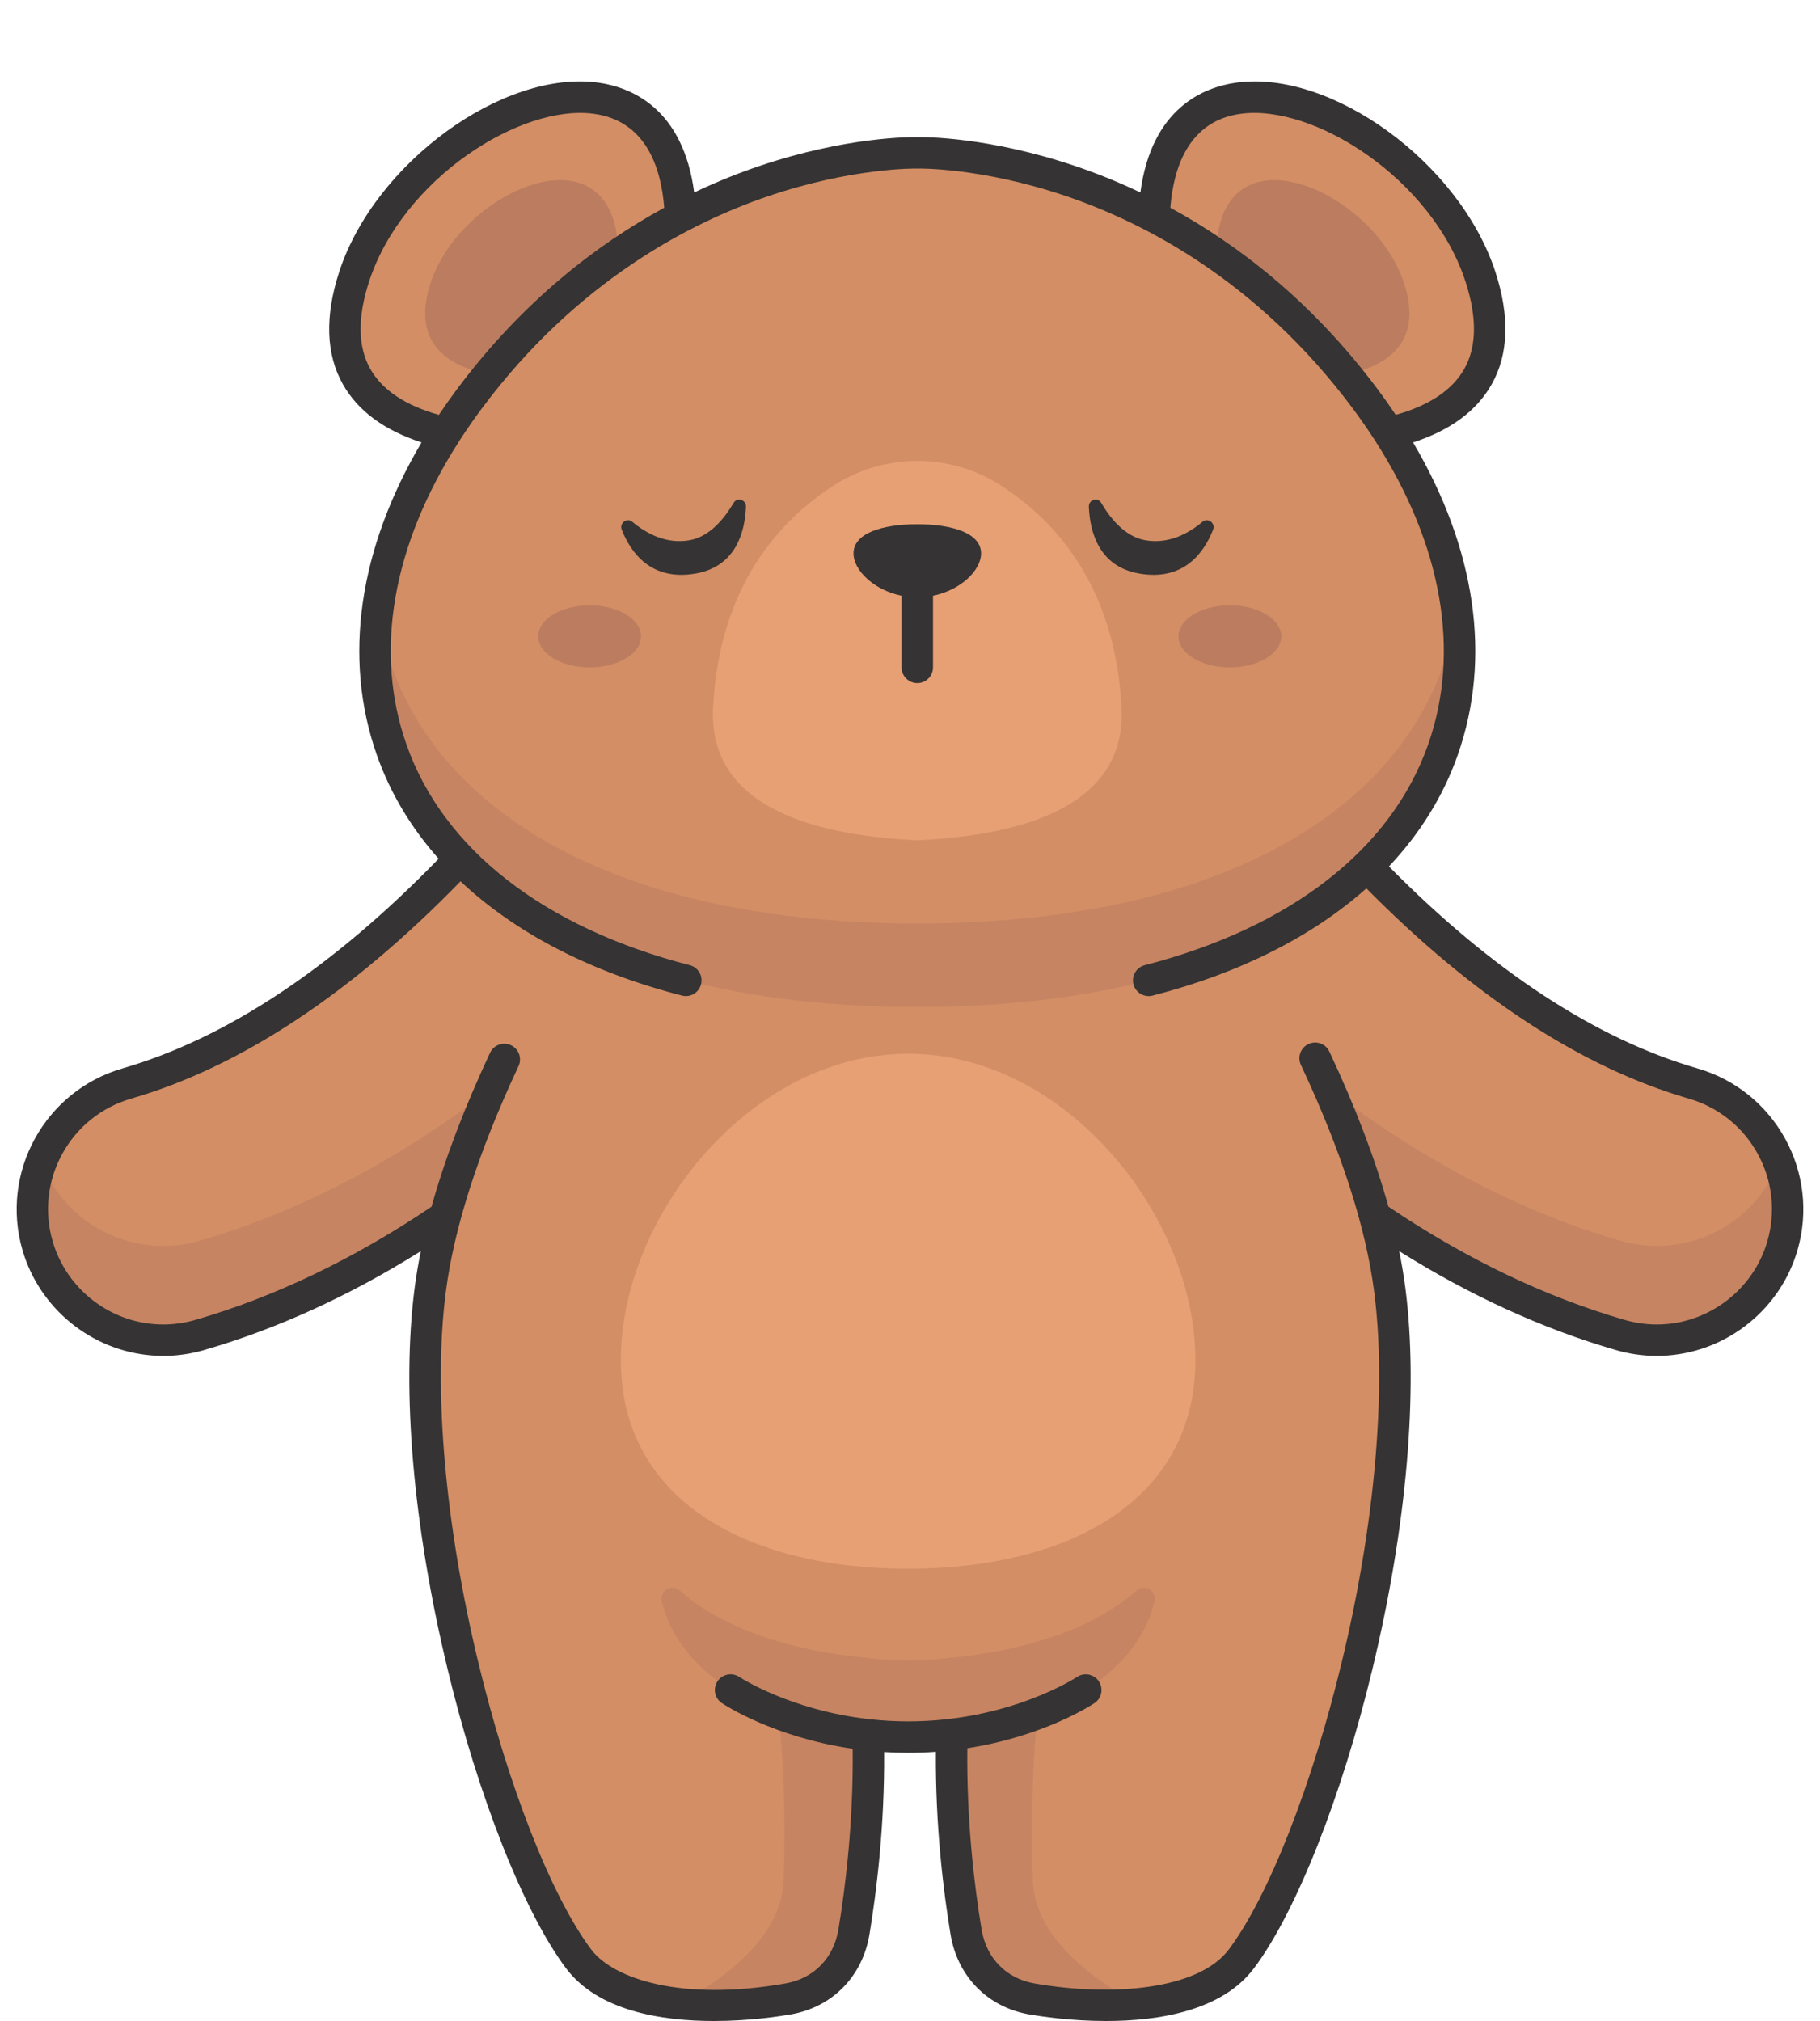
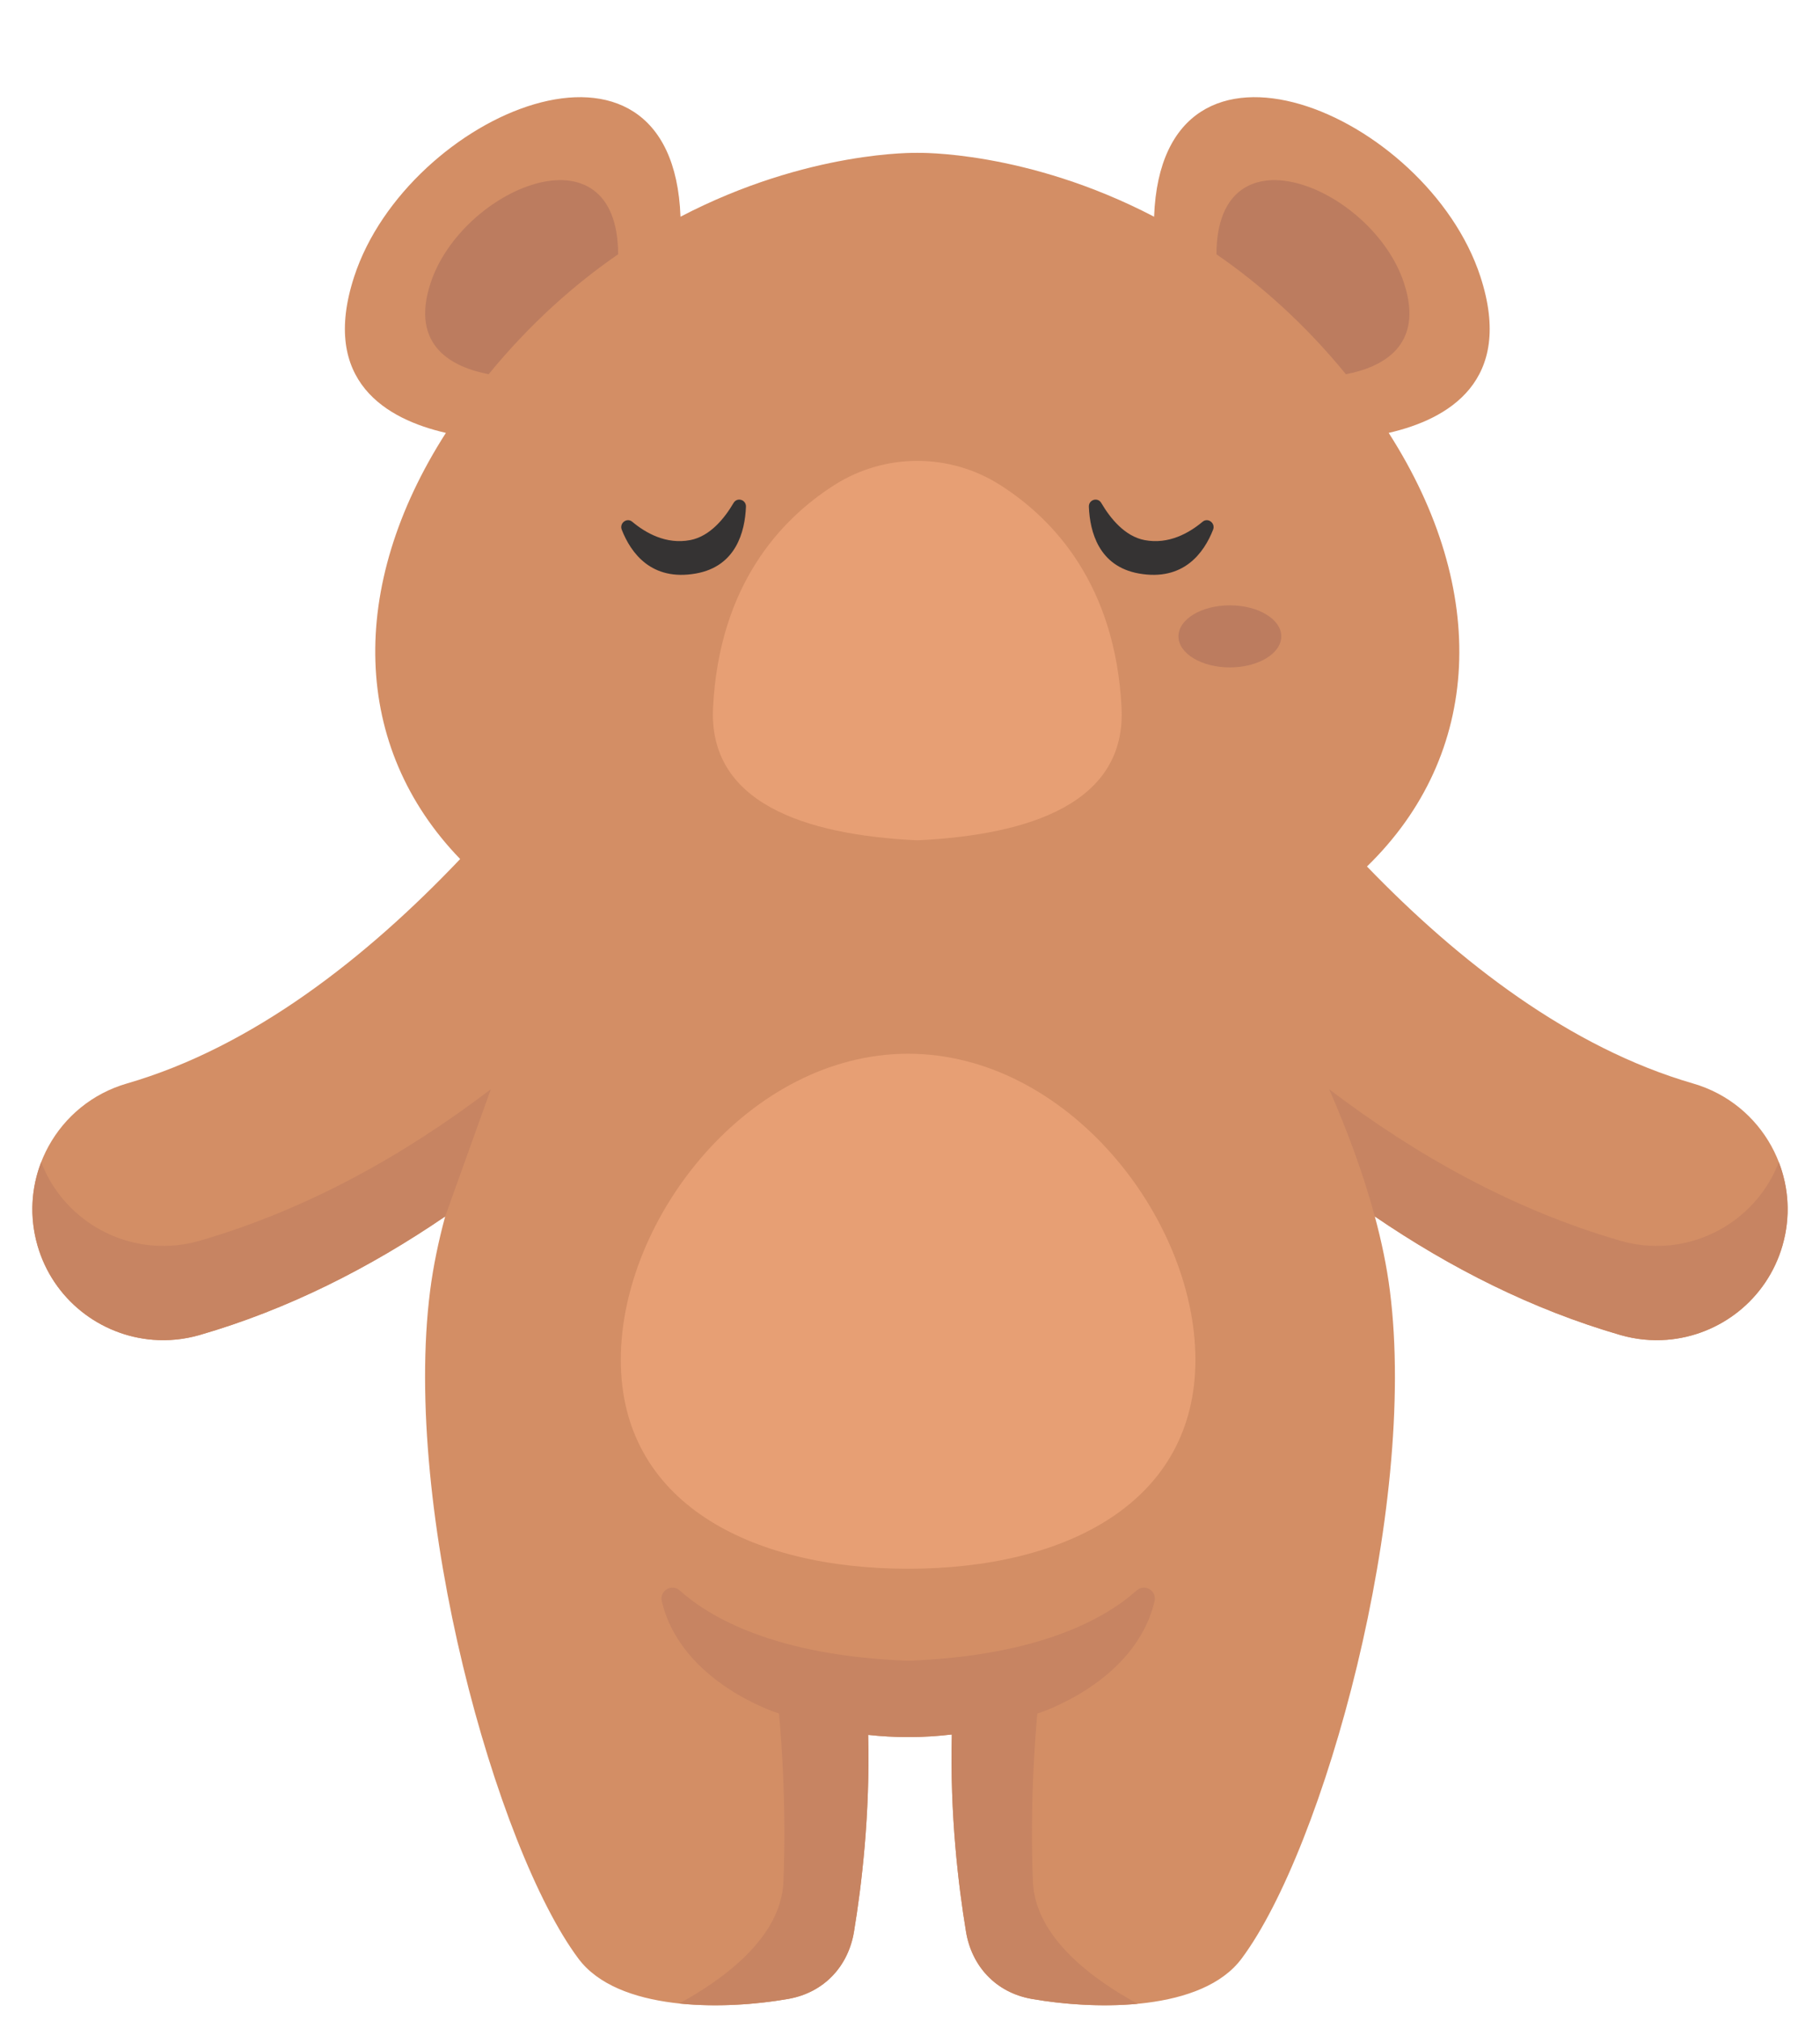
<svg xmlns="http://www.w3.org/2000/svg" height="521.0" preserveAspectRatio="xMidYMid meet" version="1.0" viewBox="15.4 -21.0 469.2 521.0" width="469.2" zoomAndPan="magnify">
  <g>
    <g id="change1_1">
      <path d="M 451.891 258.32 C 420.219 249.148 391.523 226.949 367.809 202.375 C 397.547 173.473 399.445 131.238 373.406 90.594 C 388.586 87.117 405.883 77.363 397.047 50.297 C 383.332 8.297 315.004 -21.023 312.926 34.867 C 279.945 17.664 251.879 18.406 251.879 18.406 C 251.879 18.406 223.816 17.664 190.836 34.867 C 188.758 -21.023 120.43 8.297 106.715 50.297 C 97.875 77.363 115.176 87.117 130.352 90.594 C 104.887 130.344 106.141 171.621 134.031 200.453 C 109.969 225.785 80.605 248.91 48.109 258.32 C 30.207 263.504 19.898 282.223 25.082 300.125 C 29.102 314.004 41.25 323.316 54.852 324.387 C 58.793 324.699 62.859 324.316 66.883 323.152 C 89.605 316.57 110.734 305.855 130.168 292.59 C 128.434 299.02 127.094 305.426 126.293 311.68 C 119.039 368.348 143.336 455.539 164.516 483.918 C 174.609 497.449 201.531 497.293 218.578 494.312 C 227.973 492.668 234.109 485.766 235.559 476.984 C 237.523 465.105 239.734 446.727 239.215 426.246 C 242.477 426.602 245.922 426.809 249.531 426.809 C 253.484 426.809 257.242 426.562 260.777 426.141 L 260.785 426.23 C 260.262 446.715 262.477 465.105 264.441 476.984 C 265.891 485.766 272.027 492.668 281.422 494.312 C 298.469 497.293 325.391 497.449 335.484 483.918 C 356.664 455.539 380.961 368.348 373.707 311.68 C 372.906 305.426 371.566 299.02 369.832 292.59 C 389.266 305.855 410.395 316.57 433.117 323.152 C 437.141 324.316 441.207 324.699 445.148 324.387 C 458.75 323.316 470.898 314.004 474.918 300.125 C 480.102 282.223 469.793 263.504 451.891 258.32" fill="#d38e65" />
    </g>
    <g id="change2_1">
-       <path d="M 141.93 259.809 C 119.348 276.984 94.27 290.922 66.883 298.852 C 62.859 300.02 58.793 300.402 54.852 300.09 C 42.176 299.094 30.762 290.93 26.016 278.59 C 23.445 285.238 22.945 292.75 25.082 300.125 C 29.102 314.004 41.25 323.316 54.852 324.387 C 58.793 324.699 62.859 324.316 66.883 323.152 C 89.605 316.57 110.734 305.855 130.168 292.59 C 133.148 281.531 137.301 270.395 141.93 259.809" fill="#c78462" />
+       <path d="M 141.93 259.809 C 119.348 276.984 94.27 290.922 66.883 298.852 C 62.859 300.02 58.793 300.402 54.852 300.09 C 42.176 299.094 30.762 290.93 26.016 278.59 C 23.445 285.238 22.945 292.75 25.082 300.125 C 29.102 314.004 41.25 323.316 54.852 324.387 C 58.793 324.699 62.859 324.316 66.883 323.152 C 89.605 316.57 110.734 305.855 130.168 292.59 " fill="#c78462" />
    </g>
    <g id="change2_2">
      <path d="M 281.695 464.164 C 280.723 441.352 282.836 420.742 282.836 420.742 C 282.836 420.742 308.062 412.938 313.047 391.77 C 313.68 389.082 310.48 387.164 308.426 389.012 C 300.84 395.824 283.938 405.863 249.527 407.129 C 215.121 405.863 198.219 395.824 190.633 389.012 C 188.574 387.164 185.379 389.082 186.012 391.77 C 190.996 412.938 216.223 420.742 216.223 420.742 C 216.223 420.742 218.336 441.352 217.363 464.164 C 216.75 478.629 201.543 489.48 190.496 495.484 C 200.18 496.5 210.488 495.727 218.578 494.312 C 227.973 492.668 234.109 485.766 235.559 476.984 C 237.523 465.105 239.734 446.727 239.215 426.246 C 242.477 426.602 245.922 426.809 249.527 426.809 C 253.484 426.809 257.242 426.562 260.777 426.141 L 260.785 426.23 C 260.262 446.715 262.477 465.105 264.441 476.984 C 265.891 485.766 272.027 492.668 281.422 494.312 C 289.289 495.688 299.258 496.457 308.707 495.562 C 297.648 489.574 282.312 478.691 281.695 464.164" fill="#c78462" />
    </g>
    <g id="change3_1">
      <path d="M 323.578 329.543 C 323.578 292.879 290.418 250.648 249.512 250.648 C 208.602 250.648 175.441 292.879 175.441 329.543 C 175.441 366.203 208.602 383.414 249.512 383.414 C 290.418 383.414 323.578 366.203 323.578 329.543" fill="#e79f74" />
    </g>
    <g id="change2_3">
-       <path d="M 251.879 217.059 C 165.465 217.059 119.066 181.461 112.852 136.125 C 105.734 191.191 152.156 238.602 251.879 238.602 C 351.602 238.602 398.023 191.191 390.91 136.125 C 384.695 181.461 338.297 217.059 251.879 217.059" fill="#c78462" />
-     </g>
+       </g>
    <g id="change3_2">
      <path d="M 251.879 195.629 C 281.203 194.234 305.801 185.852 304.535 161.344 C 302.902 129.797 287.113 112.871 273.242 104.031 C 260.23 95.738 243.527 95.738 230.516 104.031 C 216.648 112.871 200.855 129.797 199.227 161.344 C 197.961 185.852 222.555 194.234 251.879 195.629" fill="#e79f74" />
    </g>
    <g id="change4_1">
-       <path d="M 180.668 143.051 C 180.668 147.469 174.734 151.055 167.414 151.055 C 160.094 151.055 154.16 147.469 154.16 143.051 C 154.16 138.633 160.094 135.051 167.414 135.051 C 174.734 135.051 180.668 138.633 180.668 143.051" fill="#bc7c5f" />
-     </g>
+       </g>
    <g id="change4_2">
      <path d="M 319.211 143.051 C 319.211 147.469 325.145 151.055 332.461 151.055 C 339.781 151.055 345.715 147.469 345.715 143.051 C 345.715 138.633 339.781 135.051 332.461 135.051 C 325.145 135.051 319.211 138.633 319.211 143.051" fill="#bc7c5f" />
    </g>
    <g id="change4_3">
      <path d="M 362.379 75.469 C 371.387 73.754 382.727 68.414 377.371 52.016 C 369.379 27.531 329.102 10.551 329.004 44.551 C 340.277 52.324 351.684 62.402 362.379 75.469" fill="#bc7c5f" />
    </g>
    <g id="change4_4">
      <path d="M 141.379 75.469 C 152.078 62.402 163.484 52.324 174.758 44.551 C 174.66 10.551 134.383 27.531 126.387 52.016 C 121.031 68.414 132.375 73.754 141.379 75.469" fill="#bc7c5f" />
    </g>
    <g id="change2_4">
      <path d="M 473.984 278.59 C 469.238 290.93 457.824 299.094 445.148 300.09 C 441.207 300.402 437.141 300.02 433.117 298.852 C 405.73 290.922 380.652 276.984 358.07 259.809 C 362.699 270.395 366.852 281.531 369.832 292.59 C 389.266 305.855 410.395 316.57 433.117 323.152 C 437.141 324.316 441.207 324.699 445.148 324.387 C 458.75 323.316 470.898 314.004 474.918 300.125 C 477.055 292.75 476.555 285.238 473.984 278.59" fill="#c78462" />
    </g>
    <g id="change5_1">
-       <path d="M 251.879 114.145 C 242.801 114.145 235.438 116.453 235.438 121.656 C 235.438 126.059 240.711 131.125 247.828 132.582 L 247.828 151.055 C 247.828 153.289 249.645 155.102 251.879 155.102 C 254.117 155.102 255.93 153.289 255.93 151.055 L 255.93 132.582 C 263.051 131.125 268.32 126.062 268.32 121.656 C 268.32 116.453 260.961 114.145 251.879 114.145" fill="#353333" />
-     </g>
+       </g>
    <g id="change5_2">
      <path d="M 328.133 115.562 C 328.805 113.859 326.809 112.344 325.426 113.504 C 321.945 116.422 316.676 119.414 310.48 118.234 C 305.363 117.258 301.625 112.605 299.312 108.664 C 298.387 107.082 296.035 107.809 296.113 109.648 C 296.375 116.082 298.664 125.004 309.004 126.844 C 320.535 128.895 325.797 121.496 328.133 115.562" fill="#353333" />
    </g>
    <g id="change5_3">
      <path d="M 204.508 108.664 C 202.195 112.605 198.457 117.258 193.34 118.234 C 187.145 119.414 181.875 116.422 178.395 113.504 C 177.012 112.344 175.02 113.859 175.691 115.562 C 178.023 121.496 183.285 128.895 194.816 126.844 C 205.156 125.004 207.445 116.082 207.711 109.648 C 207.785 107.809 205.434 107.082 204.508 108.664" fill="#353333" />
    </g>
    <g id="change5_4">
-       <path d="M 471.027 298.996 C 467.609 310.805 457.082 319.387 444.832 320.352 C 441.27 320.633 437.707 320.266 434.242 319.262 C 413.742 313.324 393.262 303.5 373.344 290.07 C 369.914 277.75 364.824 264.379 358.109 250.086 C 357.16 248.062 354.746 247.191 352.723 248.145 C 350.699 249.094 349.828 251.508 350.777 253.531 C 361.18 275.668 367.539 295.406 369.688 312.191 C 372.906 337.32 369.855 372.043 361.32 407.457 C 353.621 439.406 342.48 467.777 332.242 481.496 C 324.219 492.246 301.285 493.676 282.121 490.324 C 274.789 489.039 269.672 483.809 268.438 476.324 C 266.613 465.309 264.562 448.516 264.777 429.68 C 284.645 426.594 296.949 418.457 297.578 418.035 C 299.43 416.785 299.918 414.277 298.676 412.422 C 297.43 410.566 294.914 410.07 293.059 411.312 C 292.887 411.426 275.613 422.758 249.527 422.758 C 246.141 422.758 242.906 422.562 239.836 422.23 C 239.742 422.219 239.652 422.207 239.559 422.199 C 219.137 419.922 206.148 411.41 206.008 411.316 C 204.148 410.066 201.633 410.559 200.387 412.414 C 199.137 414.27 199.629 416.785 201.48 418.035 C 202.121 418.465 214.805 426.848 235.227 429.82 C 235.426 448.598 233.383 465.336 231.562 476.324 C 230.328 483.809 225.211 489.039 217.879 490.324 C 191.277 494.977 173.539 489.242 167.758 481.496 C 157.52 467.777 146.379 439.406 138.68 407.457 C 130.145 372.043 127.094 337.32 130.312 312.191 C 132.449 295.484 138.762 275.852 149.078 253.836 C 150.023 251.812 149.152 249.402 147.129 248.453 C 145.102 247.504 142.691 248.375 141.742 250.402 C 135.102 264.574 130.059 277.844 126.656 290.07 C 106.742 303.5 86.262 313.324 65.758 319.262 C 62.293 320.266 58.73 320.633 55.168 320.352 C 42.918 319.387 32.391 310.805 28.973 298.996 C 26.766 291.379 27.656 283.355 31.484 276.406 C 35.312 269.461 41.617 264.418 49.234 262.211 C 77.328 254.074 105.871 235.238 134.125 206.199 C 148.211 219.473 167.578 229.566 191.203 235.656 C 193.363 236.215 195.578 234.914 196.133 232.746 C 196.691 230.582 195.391 228.375 193.223 227.816 C 155.637 218.125 129.703 197.938 120.203 170.973 C 111.766 147.023 116.562 119.625 133.648 92.93 C 133.727 92.816 133.801 92.703 133.867 92.582 C 135.668 89.785 137.605 86.992 139.68 84.215 C 164.066 51.52 193.199 36.477 213.344 29.613 C 235.258 22.148 251.613 22.449 251.77 22.453 C 251.844 22.457 251.918 22.457 251.988 22.453 C 252.148 22.449 268.23 22.113 290.078 29.496 C 310.324 36.34 339.594 51.387 364.082 84.215 C 366.152 86.992 368.09 89.781 369.895 92.582 C 369.961 92.703 370.031 92.816 370.113 92.93 C 387.199 119.625 391.996 147.027 383.559 170.973 C 374.055 197.941 348.113 218.129 310.52 227.82 C 308.355 228.379 307.051 230.586 307.609 232.754 C 308.078 234.578 309.727 235.793 311.527 235.793 C 311.863 235.793 312.203 235.75 312.543 235.664 C 335.086 229.852 353.754 220.398 367.656 208.016 C 395.328 236.023 423.273 254.25 450.766 262.211 C 458.383 264.418 464.688 269.461 468.516 276.406 C 472.344 283.355 473.234 291.379 471.027 298.996 Z M 110.871 74.117 C 107.645 68.41 107.539 60.816 110.562 51.555 C 119.195 25.117 149.684 5.695 168.594 8.352 C 181.84 10.203 185.805 22.023 186.641 32.551 C 169.402 41.945 150.184 56.59 133.188 79.371 C 131.559 81.559 130.016 83.75 128.539 85.949 C 119.895 83.523 113.949 79.555 110.871 74.117 Z M 335.164 8.352 C 354.066 5.695 384.562 25.117 393.195 51.555 C 396.223 60.816 396.117 68.41 392.887 74.117 C 389.812 79.555 383.867 83.523 375.219 85.949 C 373.746 83.75 372.203 81.559 370.574 79.371 C 353.578 56.59 334.359 41.945 317.117 32.551 C 317.957 22.023 321.922 10.203 335.164 8.352 Z M 453.016 254.43 C 426.883 246.863 400.137 229.355 373.465 202.371 C 381.461 193.898 387.457 184.27 391.195 173.668 C 400.008 148.656 395.883 120.496 379.691 93.055 C 389.266 89.949 396.07 84.941 399.938 78.105 C 404.332 70.336 404.656 60.559 400.895 49.039 C 391.742 21.012 358.633 -3.113 334.043 0.328 C 325.797 1.484 312.297 6.781 309.395 28.617 C 303.414 25.77 297.77 23.547 292.672 21.824 C 270.164 14.219 253.504 14.32 251.879 14.355 C 250.254 14.324 233.594 14.219 211.086 21.824 C 205.992 23.547 200.348 25.77 194.363 28.613 C 191.465 6.781 177.965 1.484 169.719 0.328 C 145.125 -3.113 112.02 21.012 102.863 49.039 C 99.105 60.559 99.426 70.336 103.824 78.105 C 107.691 84.941 114.496 89.949 124.07 93.055 C 107.879 120.492 103.754 148.656 112.562 173.664 C 116.012 183.449 121.387 192.402 128.48 200.387 C 101.168 228.5 73.766 246.676 46.984 254.43 C 26.965 260.23 15.395 281.23 21.191 301.25 C 25.543 316.277 38.941 327.195 54.535 328.426 C 55.52 328.504 56.508 328.543 57.492 328.543 C 61.035 328.543 64.562 328.039 68.012 327.039 C 86.82 321.594 105.574 313.027 123.887 301.539 C 123.219 304.836 122.676 308.047 122.277 311.164 C 118.891 337.613 121.922 372.484 130.805 409.355 C 138.746 442.301 150.418 471.797 161.27 486.34 C 169.539 497.43 185.969 500 199.43 500 C 208.57 500 216.344 498.812 219.273 498.301 C 229.988 496.43 237.758 488.512 239.555 477.645 C 241.395 466.516 243.465 449.645 243.332 430.656 C 245.344 430.781 247.406 430.855 249.527 430.855 C 251.984 430.855 254.363 430.762 256.668 430.598 C 256.531 449.609 258.602 466.5 260.445 477.645 C 262.242 488.512 270.012 496.43 280.727 498.301 C 283.656 498.812 291.43 500 300.57 500 C 314.031 500 330.461 497.426 338.73 486.34 C 349.582 471.797 361.254 442.301 369.195 409.355 C 378.078 372.484 381.109 337.613 377.723 311.164 C 377.324 308.047 376.781 304.832 376.113 301.535 C 394.43 313.027 413.184 321.594 431.988 327.039 C 435.438 328.039 438.965 328.543 442.508 328.543 C 443.492 328.543 444.48 328.504 445.469 328.426 C 461.059 327.195 474.457 316.277 478.809 301.25 C 484.605 281.23 473.035 260.23 453.016 254.43" fill="#353333" />
-     </g>
+       </g>
  </g>
</svg>